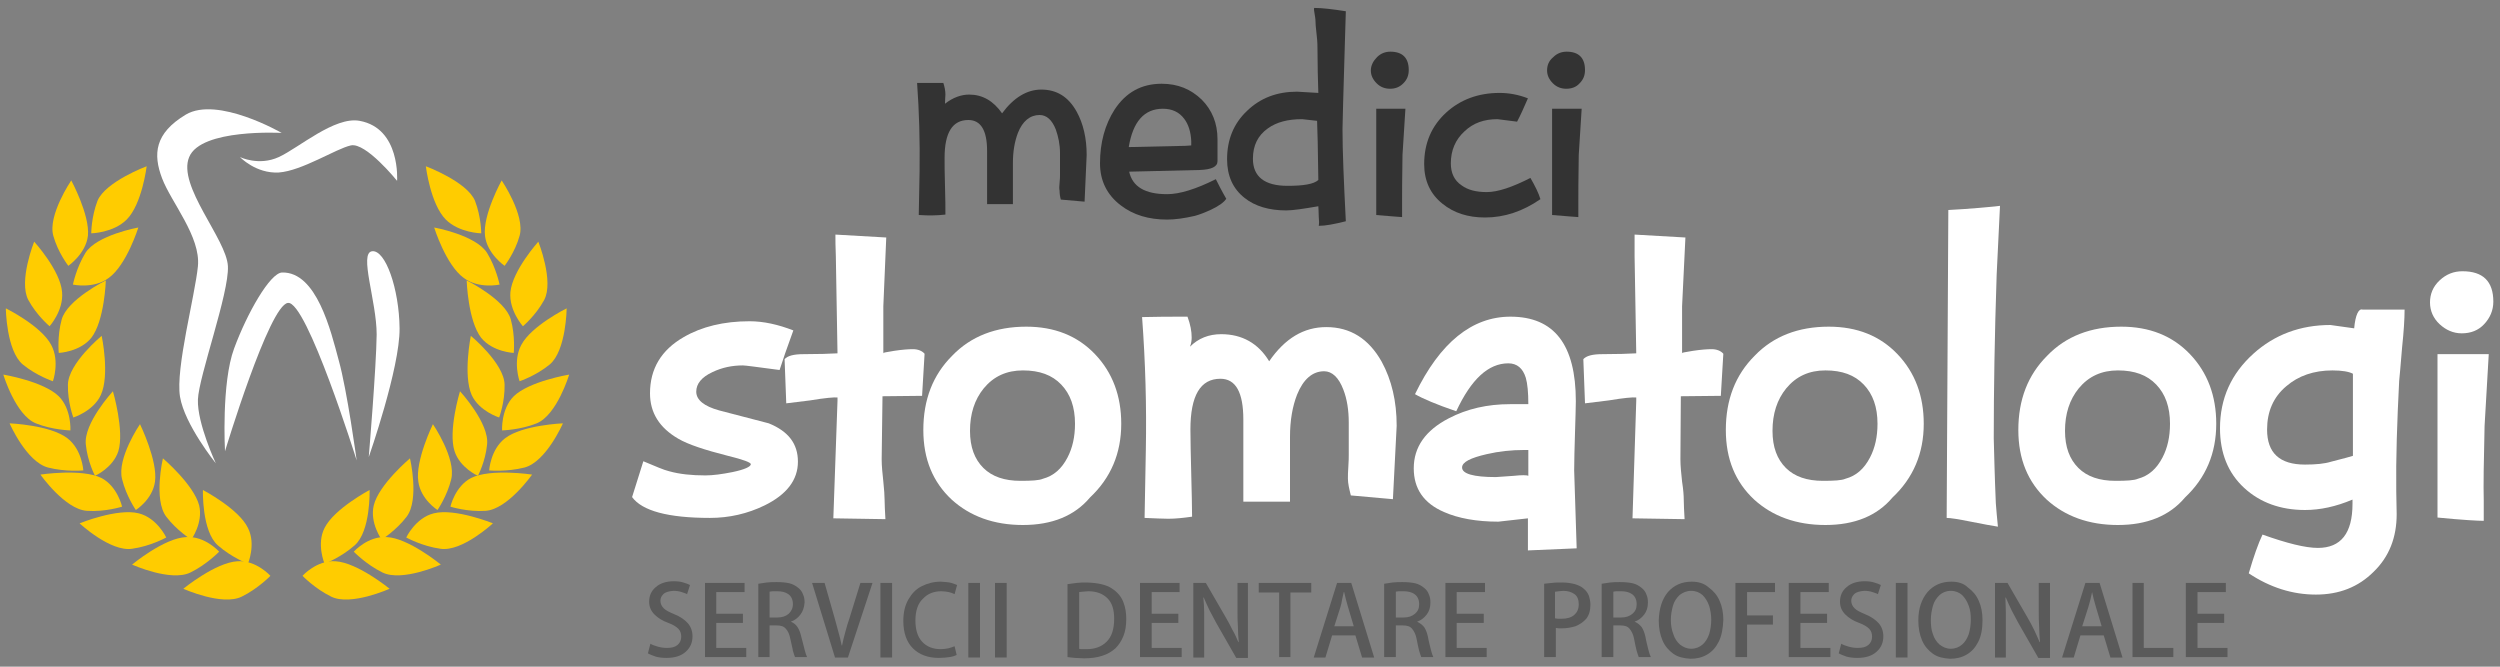
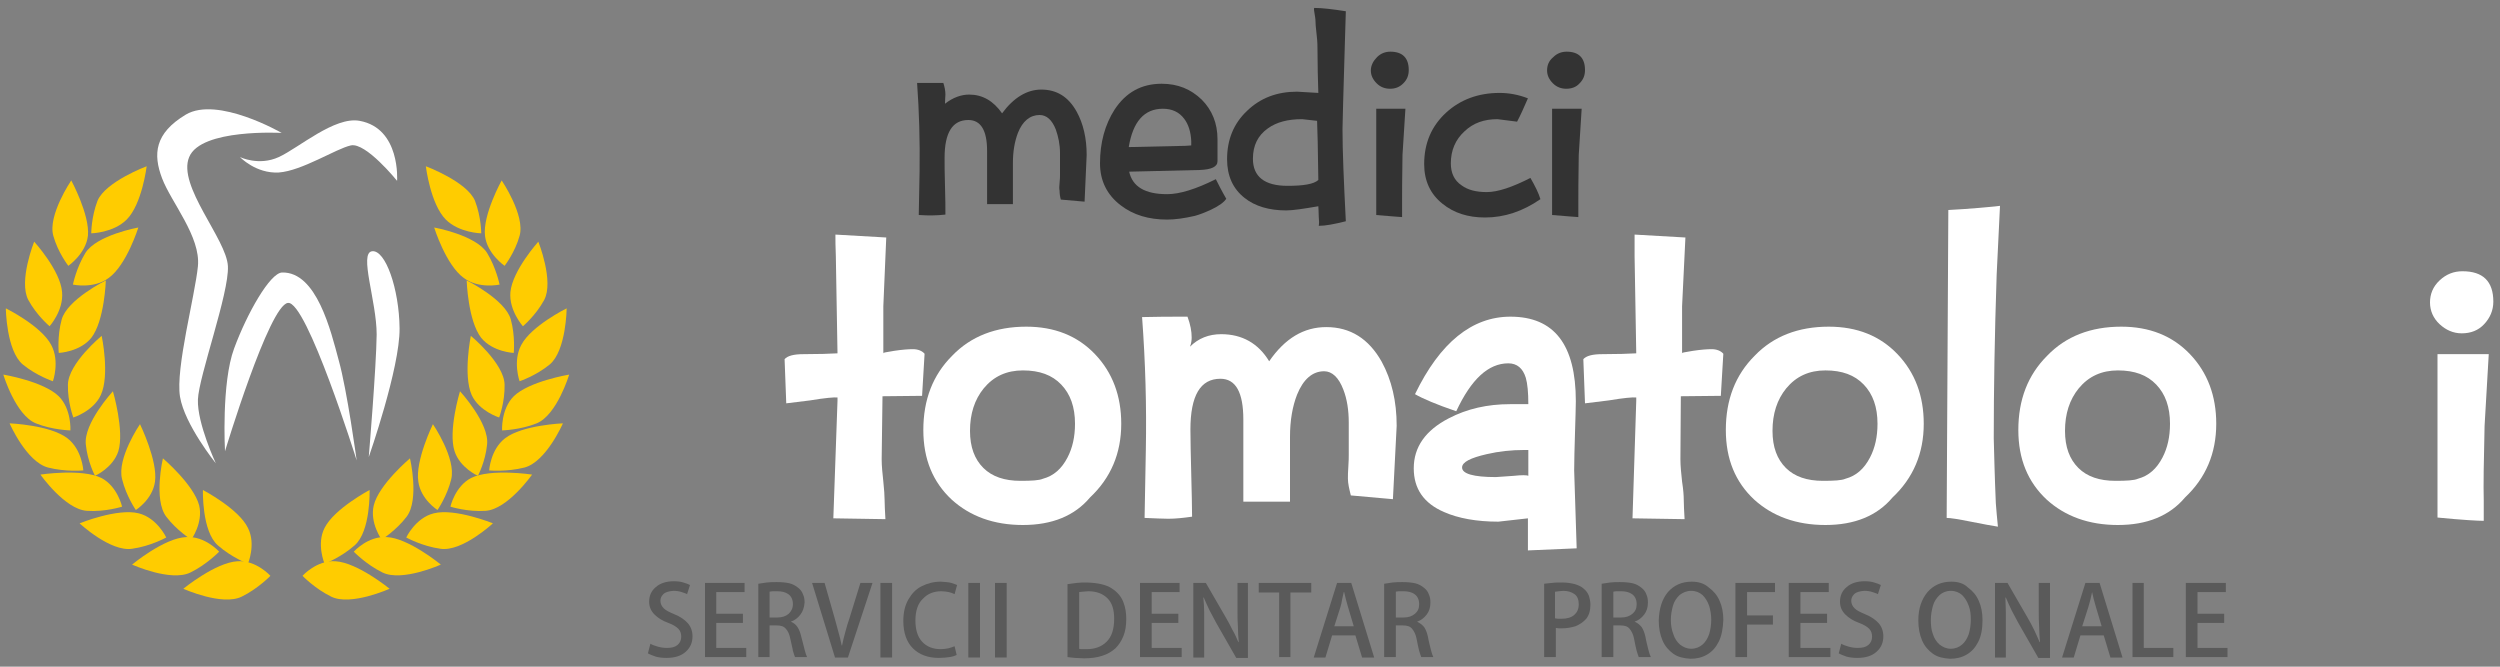
<svg xmlns="http://www.w3.org/2000/svg" version="1.1" id="Layer_1" x="0px" y="0px" viewBox="0 0 600 160" style="enable-background:new 0 0 600 160;" xml:space="preserve">
  <rect x="0" y="0" width="600" height="160" fill="#808080" stroke="none" />
  <style type="text/css">
	.st0{opacity:0.3;}
	.st1{fill-rule:evenodd;clip-rule:evenodd;}
	.st2{fill-rule:evenodd;clip-rule:evenodd;fill:#FFFFFF;}
	.st3{opacity:0.6;}
	.st4{fill-rule:evenodd;clip-rule:evenodd;fill:#FFCC00;}
</style>
  <g class="st0">
    <path class="st1" d="M165.6,140.4c-0.4-0.2-0.9-0.4-1.6-0.6c-0.6-0.2-1.4-0.3-2.3-0.3c-1.8,0-3.3,0.5-4.3,1.4   c-1.1,0.9-1.6,2.1-1.6,3.5c0,1.2,0.4,2.2,1.3,3.1c0.8,0.8,1.9,1.5,3.3,2c1.1,0.4,1.9,0.9,2.4,1.4c0.5,0.5,0.7,1.2,0.7,1.9   c0,0.8-0.3,1.5-0.9,2c-0.6,0.5-1.4,0.7-2.5,0.7c-0.8,0-1.5-0.1-2.2-0.3c-0.7-0.2-1.3-0.4-1.8-0.7l-0.6,2.3c0.5,0.3,1.1,0.5,1.9,0.8   c0.8,0.2,1.6,0.3,2.5,0.3c2.1,0,3.6-0.5,4.7-1.5c1.1-1,1.6-2.2,1.6-3.7c0-1.2-0.4-2.3-1.1-3.1c-0.7-0.8-1.8-1.6-3.3-2.2   c-1.2-0.5-2-0.9-2.5-1.4c-0.5-0.5-0.8-1.1-0.8-1.8c0-0.6,0.2-1.1,0.7-1.6c0.5-0.5,1.3-0.7,2.4-0.8c0.8,0,1.4,0.1,2,0.3   c0.5,0.2,1,0.3,1.3,0.5L165.6,140.4z" />
    <polygon class="st1" points="179.1,155.5 171.9,155.5 171.9,149.5 178.3,149.5 178.3,147.3 171.9,147.3 171.9,142.1 178.7,142.1    178.7,139.9 169.2,139.9 169.2,157.7 179.1,157.7  " />
    <path class="st1" d="M184.7,148.1V142c0.2,0,0.4-0.1,0.7-0.1c0.3,0,0.7,0,1.2,0c1,0,1.9,0.2,2.6,0.7c0.7,0.5,1.1,1.3,1.1,2.4   c0,1-0.4,1.7-1,2.3c-0.7,0.6-1.6,0.9-2.7,0.9H184.7z M189.8,149.2c0.9-0.3,1.7-0.9,2.3-1.7c0.6-0.8,0.9-1.7,1-2.9   c0-0.7-0.1-1.4-0.4-2c-0.2-0.6-0.6-1.1-1.1-1.5c-0.6-0.5-1.3-0.9-2.1-1.1s-1.9-0.3-3.1-0.3c-0.8,0-1.6,0-2.4,0.1   c-0.8,0.1-1.4,0.2-2,0.3v17.6h2.7v-7.6h1.7c1,0,1.7,0.2,2.2,0.8c0.5,0.5,0.9,1.4,1.1,2.5c0.2,1.1,0.5,2,0.6,2.8   c0.2,0.7,0.4,1.2,0.5,1.5h2.9c-0.2-0.4-0.4-1-0.6-1.8c-0.2-0.9-0.5-1.9-0.8-3.1c-0.2-0.9-0.5-1.7-0.9-2.3   C191,149.9,190.5,149.5,189.8,149.2L189.8,149.2z" />
    <path class="st1" d="M206.5,139.9l-2.6,8.4c-0.4,1.1-0.7,2.2-1,3.3c-0.3,1.1-0.6,2.2-0.8,3.3h-0.1c-0.2-1.1-0.5-2.2-0.8-3.3   c-0.3-1.1-0.6-2.2-0.9-3.3l-2.4-8.4h-3l5.5,17.9h3.1l5.9-17.9H206.5z" />
    <rect x="211.3" y="139.9" class="st1" width="2.8" height="17.9" />
    <path class="st1" d="M229.1,155.1c-0.4,0.2-0.9,0.3-1.5,0.5c-0.6,0.1-1.2,0.2-1.8,0.2c-1.9,0-3.4-0.6-4.5-1.8   c-1.1-1.2-1.6-2.9-1.6-5.1c0-2.3,0.6-4.1,1.8-5.2c1.1-1.2,2.6-1.8,4.4-1.8c0.7,0,1.3,0.1,1.8,0.2c0.5,0.1,1,0.3,1.4,0.5l0.6-2.2   c-0.3-0.1-0.7-0.3-1.4-0.5c-0.6-0.2-1.5-0.2-2.5-0.3c-1.7,0-3.2,0.4-4.6,1.1c-1.4,0.7-2.4,1.8-3.2,3.2c-0.8,1.4-1.2,3.1-1.2,5.1   c0,2.9,0.8,5.1,2.3,6.6c1.5,1.5,3.6,2.3,6.2,2.3c1,0,1.9-0.1,2.6-0.2c0.7-0.1,1.3-0.3,1.7-0.5L229.1,155.1z" />
    <rect x="232.4" y="139.9" class="st1" width="2.8" height="17.9" />
    <rect x="238.8" y="139.9" class="st1" width="2.8" height="17.9" />
    <path class="st1" d="M259,142.1c0.2,0,0.5-0.1,0.9-0.1c0.4,0,0.8-0.1,1.3-0.1c2,0,3.5,0.6,4.6,1.7s1.6,2.7,1.6,4.9   c0,2.5-0.6,4.3-1.8,5.5c-1.2,1.2-2.8,1.8-4.8,1.8c-0.3,0-0.6,0-1,0c-0.3,0-0.6,0-0.8-0.1V142.1z M256.2,157.7   c0.5,0.1,1.1,0.1,1.8,0.2c0.7,0,1.4,0.1,2.2,0.1c1.6,0,3.1-0.2,4.3-0.6c1.3-0.4,2.3-1,3.2-1.8c0.8-0.8,1.4-1.7,1.9-2.9   c0.5-1.2,0.7-2.6,0.7-4.2v0c0-1.4-0.2-2.7-0.7-4c-0.5-1.3-1.4-2.4-2.8-3.3c-1.4-0.9-3.3-1.3-5.9-1.4c-0.9,0-1.7,0-2.5,0.1   c-0.8,0.1-1.5,0.2-2.2,0.3V157.7z" />
    <polygon class="st1" points="283.6,155.5 276.4,155.5 276.4,149.5 282.8,149.5 282.8,147.3 276.4,147.3 276.4,142.1 283.1,142.1    283.1,139.9 273.6,139.9 273.6,157.7 283.6,157.7  " />
    <path class="st1" d="M299.5,139.9H297v6.6c0,1.4,0,2.7,0.1,4c0,1.2,0.1,2.4,0.2,3.6l-0.1,0c-0.4-0.9-0.8-1.9-1.4-2.9   c-0.5-1-1-2-1.6-3l-4.8-8.3h-3v17.9h2.6v-6.7c0-1.5,0-2.9,0-4.2c0-1.2-0.1-2.4-0.2-3.5l0.1,0c0.4,1,0.9,2,1.4,3.1   c0.5,1,1.1,2,1.6,3l4.8,8.4h2.8V139.9z" />
    <polygon class="st1" points="314.7,139.9 302.1,139.9 302.1,142.2 307,142.2 307,157.7 309.7,157.7 309.7,142.2 314.7,142.2  " />
    <path class="st1" d="M320.2,150.4l1.5-4.7c0.2-0.6,0.3-1.2,0.4-1.8l0.4-1.8h0.1l0.4,1.7c0.2,0.6,0.3,1.2,0.5,1.8l1.4,4.7H320.2z    M324.3,139.9h-3.4l-5.6,17.9h2.8l1.6-5.3h5.6l1.6,5.3h2.9L324.3,139.9z" />
    <path class="st1" d="M335,148.1V142c0.2,0,0.4-0.1,0.7-0.1c0.3,0,0.7,0,1.2,0c1,0,1.9,0.2,2.6,0.7c0.7,0.5,1.1,1.3,1.1,2.4   c0,1-0.3,1.7-1,2.3s-1.6,0.9-2.7,0.9H335z M340.1,149.2c0.9-0.3,1.7-0.9,2.3-1.7s0.9-1.7,0.9-2.9c0-0.7-0.1-1.4-0.4-2   c-0.2-0.6-0.6-1.1-1.1-1.5c-0.6-0.5-1.3-0.9-2.1-1.1c-0.9-0.2-1.9-0.3-3.1-0.3c-0.8,0-1.6,0-2.4,0.1c-0.8,0.1-1.4,0.2-2,0.3v17.6   h2.8v-7.6h1.7c1,0,1.7,0.2,2.2,0.8s0.9,1.4,1.1,2.5c0.2,1.1,0.4,2,0.6,2.8c0.2,0.7,0.4,1.2,0.5,1.5h2.9c-0.2-0.4-0.4-1-0.6-1.8   c-0.2-0.9-0.5-1.9-0.7-3.1c-0.2-0.9-0.5-1.7-0.9-2.3C341.3,149.9,340.7,149.5,340.1,149.2L340.1,149.2z" />
-     <polygon class="st1" points="356.8,155.5 349.6,155.5 349.6,149.5 356.1,149.5 356.1,147.3 349.6,147.3 349.6,142.1 356.4,142.1    356.4,139.9 346.9,139.9 346.9,157.7 356.8,157.7  " />
    <path class="st1" d="M373.4,142c0.2,0,0.4-0.1,0.7-0.1c0.3,0,0.7-0.1,1.1-0.1c1.1,0,2,0.3,2.7,0.8c0.7,0.5,1,1.4,1,2.4   c0,1.2-0.4,2-1.1,2.6c-0.7,0.6-1.7,0.9-3,0.9c-0.3,0-0.6,0-0.9,0c-0.3,0-0.5-0.1-0.7-0.1V142z M370.7,157.7h2.7v-7   c0.2,0,0.5,0.1,0.7,0.1c0.3,0,0.5,0,0.8,0c1.1,0,2.2-0.2,3.2-0.5c1-0.4,1.9-1,2.6-1.8c0.7-0.9,1-2,1-3.4c0-0.8-0.2-1.6-0.4-2.2   c-0.3-0.7-0.7-1.2-1.2-1.6c-0.5-0.5-1.2-0.8-2.1-1.1c-0.8-0.2-1.8-0.4-3-0.4c-0.9,0-1.8,0-2.5,0.1c-0.7,0.1-1.4,0.1-1.9,0.2V157.7z   " />
    <path class="st1" d="M387.2,148.1V142c0.2,0,0.4-0.1,0.7-0.1c0.3,0,0.7,0,1.2,0c1,0,1.9,0.2,2.6,0.7c0.7,0.5,1.1,1.3,1.1,2.4   c0,1-0.3,1.7-1,2.3c-0.7,0.6-1.6,0.9-2.7,0.9H387.2z M392.3,149.2c0.9-0.3,1.7-0.9,2.3-1.7c0.6-0.8,0.9-1.7,0.9-2.9   c0-0.7-0.1-1.4-0.4-2c-0.2-0.6-0.6-1.1-1.1-1.5c-0.6-0.5-1.3-0.9-2.1-1.1c-0.9-0.2-1.9-0.3-3.1-0.3c-0.8,0-1.6,0-2.4,0.1   c-0.8,0.1-1.4,0.2-2,0.3v17.6h2.8v-7.6h1.7c1,0,1.7,0.2,2.2,0.8s0.9,1.4,1.1,2.5c0.2,1.1,0.4,2,0.6,2.8c0.2,0.7,0.4,1.2,0.5,1.5   h2.9c-0.2-0.4-0.4-1-0.6-1.8c-0.2-0.9-0.5-1.9-0.7-3.1c-0.2-0.9-0.5-1.7-0.9-2.3C393.5,149.9,393,149.5,392.3,149.2L392.3,149.2z" />
    <path class="st1" d="M405.9,141.8c1.1,0,2,0.4,2.7,1c0.7,0.7,1.2,1.5,1.6,2.6c0.3,1,0.5,2.2,0.5,3.3c0,1.3-0.2,2.5-0.5,3.5   c-0.4,1.1-0.9,1.9-1.6,2.5c-0.7,0.6-1.6,1-2.7,1c-1.1,0-1.9-0.4-2.7-1c-0.7-0.6-1.3-1.5-1.6-2.5c-0.4-1-0.6-2.2-0.6-3.4   c0-1.2,0.2-2.3,0.5-3.4c0.3-1.1,0.9-1.9,1.6-2.6C403.9,142.2,404.8,141.8,405.9,141.8z M406,139.6c-2.4,0-4.3,0.9-5.7,2.5   c-1.4,1.7-2.1,3.9-2.2,6.8c0,1.8,0.3,3.4,0.9,4.8c0.6,1.4,1.5,2.4,2.6,3.2c1.1,0.8,2.5,1.1,4.1,1.2c1.5,0,2.8-0.3,4-1   c1.2-0.7,2.1-1.7,2.8-3.1c0.7-1.4,1-3.1,1.1-5.2c0-1.7-0.3-3.3-0.9-4.6c-0.6-1.4-1.5-2.4-2.6-3.2C409,140,407.6,139.6,406,139.6z" />
    <polygon class="st1" points="419.3,157.7 419.3,149.9 425.5,149.9 425.5,147.7 419.3,147.7 419.3,142.1 426,142.1 426,139.9    416.5,139.9 416.5,157.7  " />
    <polygon class="st1" points="439.3,155.5 432.1,155.5 432.1,149.5 438.5,149.5 438.5,147.3 432.1,147.3 432.1,142.1 438.9,142.1    438.9,139.9 429.3,139.9 429.3,157.7 439.3,157.7  " />
    <path class="st1" d="M451.4,140.4c-0.4-0.2-0.9-0.4-1.6-0.6c-0.6-0.2-1.4-0.3-2.3-0.3c-1.8,0-3.3,0.5-4.3,1.4   c-1.1,0.9-1.6,2.1-1.6,3.5c0,1.2,0.4,2.2,1.3,3.1c0.8,0.8,1.9,1.5,3.3,2c1.1,0.4,1.9,0.9,2.4,1.4c0.5,0.5,0.7,1.2,0.7,1.9   c0,0.8-0.3,1.5-0.9,2s-1.4,0.7-2.5,0.7c-0.8,0-1.5-0.1-2.2-0.3c-0.7-0.2-1.3-0.4-1.8-0.7l-0.6,2.3c0.5,0.3,1.1,0.5,1.9,0.8   c0.8,0.2,1.6,0.3,2.5,0.3c2.1,0,3.6-0.5,4.7-1.5c1.1-1,1.6-2.2,1.6-3.7c0-1.2-0.4-2.3-1.1-3.1c-0.7-0.8-1.8-1.6-3.3-2.2   c-1.2-0.5-2-0.9-2.5-1.4s-0.8-1.1-0.8-1.8c0-0.6,0.2-1.1,0.7-1.6c0.5-0.5,1.3-0.7,2.4-0.8c0.8,0,1.4,0.1,2,0.3   c0.5,0.2,1,0.3,1.3,0.5L451.4,140.4z" />
-     <rect x="455" y="139.9" class="st1" width="2.8" height="17.9" />
    <path class="st1" d="M468.2,141.8c1.1,0,2,0.4,2.7,1c0.7,0.7,1.2,1.5,1.6,2.6c0.4,1,0.5,2.2,0.5,3.3c0,1.3-0.2,2.5-0.5,3.5   c-0.4,1.1-0.9,1.9-1.6,2.5c-0.7,0.6-1.6,1-2.7,1c-1.1,0-1.9-0.4-2.7-1c-0.7-0.6-1.3-1.5-1.6-2.5c-0.4-1-0.5-2.2-0.5-3.4   c0-1.2,0.2-2.3,0.5-3.4c0.3-1.1,0.9-1.9,1.6-2.6C466.2,142.2,467.1,141.8,468.2,141.8z M468.3,139.6c-2.4,0-4.3,0.9-5.7,2.5   c-1.4,1.7-2.2,3.9-2.2,6.8c0,1.8,0.3,3.4,0.9,4.8c0.6,1.4,1.5,2.4,2.6,3.2c1.1,0.8,2.5,1.1,4.1,1.2c1.5,0,2.8-0.3,4-1   c1.2-0.7,2.1-1.7,2.8-3.1c0.7-1.4,1-3.1,1-5.2c0-1.7-0.3-3.3-0.9-4.6c-0.6-1.4-1.5-2.4-2.6-3.2C471.3,140,469.9,139.6,468.3,139.6z   " />
    <path class="st1" d="M491.9,139.9h-2.6v6.6c0,1.4,0,2.7,0.1,4c0,1.2,0.1,2.4,0.2,3.6l-0.1,0c-0.4-0.9-0.8-1.9-1.3-2.9   c-0.5-1-1-2-1.6-3l-4.8-8.3h-3v17.9h2.6v-6.7c0-1.5,0-2.9,0-4.2c0-1.2-0.1-2.4-0.1-3.5l0.1,0c0.4,1,0.9,2,1.4,3.1   c0.5,1,1.1,2,1.6,3l4.8,8.4h2.8V139.9z" />
    <path class="st1" d="M499.7,150.4l1.5-4.7c0.2-0.6,0.3-1.2,0.5-1.8l0.4-1.8h0l0.4,1.7c0.2,0.6,0.3,1.2,0.5,1.8l1.4,4.7H499.7z    M503.9,139.9h-3.4l-5.6,17.9h2.8l1.6-5.3h5.6l1.6,5.3h2.9L503.9,139.9z" />
    <polygon class="st1" points="521.6,155.5 514.5,155.5 514.5,139.9 511.8,139.9 511.8,157.7 521.6,157.7  " />
    <polygon class="st1" points="534.6,155.5 527.4,155.5 527.4,149.5 533.8,149.5 533.8,147.3 527.4,147.3 527.4,142.1 534.2,142.1    534.2,139.9 524.6,139.9 524.6,157.7 534.6,157.7  " />
  </g>
  <g>
-     <path class="st2" d="M167.1,94c0-1.9,1.3-3.5,3.9-4.7c2.3-1.1,4.7-1.6,7.3-1.6c0.6,0,3.5,0.4,8.8,1.1c0.7-2.2,1.8-5.4,3.3-9.5   c-3.6-1.4-7.1-2.2-10.5-2.2c-6.2,0-11.5,1.3-15.8,3.8c-5.4,3.1-8.1,7.6-8.1,13.5c0,4.7,2.3,8.3,6.8,10.9c2.4,1.4,6.4,2.7,11.9,4.1   c3.7,0.9,5.5,1.6,5.5,2c0,0.6-1.5,1.3-4.4,1.9c-2.5,0.5-4.7,0.8-6.5,0.8c-3.3,0-6.2-0.3-8.7-1c-1.3-0.3-3.3-1.2-6.2-2.4l-2.7,8.6   c2.4,3.3,8.6,5,18.7,5c4.6,0,9-1,13.1-3c5.3-2.6,8-6.1,8-10.5c0-4.3-2.3-7.3-7-9.2l-11.9-3.1C169,97.5,167.1,96,167.1,94z" />
    <path class="st2" d="M211.8,95.1l9.5-0.1l0.6-10.1c-0.6-0.7-1.6-1.1-2.8-1.1c-1,0-2.5,0.1-4.5,0.4c-2,0.3-2.9,0.5-2.6,0.6V73.5   l0.7-16.5l-12.2-0.7c0,1.2,0,2.9,0.1,5.2l0.4,23.3c-1.8,0.1-4.6,0.2-8.2,0.2c-2.3,0-3.8,0.4-4.5,1.2l0.4,10.6l5.7-0.7   c3.6-0.6,5.9-0.8,6.6-0.7c0-0.1,0,0.2,0,0.8l-1,28.2l12.5,0.2c-0.1-1.9-0.2-3.5-0.2-4.7c0-0.9-0.1-2.4-0.3-4.3   c-0.2-1.9-0.4-3.7-0.4-5.4L211.8,95.1z" />
    <path class="st2" d="M221.6,103.2c0,7,2.3,12.5,6.8,16.7c4.4,4,10.1,6.1,17.1,6.1c7,0,12.4-2.2,16.1-6.6c5-4.7,7.5-10.6,7.5-17.7   c0-6.7-2.1-12.3-6.3-16.7c-4.2-4.4-9.7-6.6-16.5-6.6c-7.3,0-13.3,2.3-17.8,7C223.9,90,221.6,95.9,221.6,103.2z M244.9,115.4   c-3.8,0-6.8-1-8.9-3.1c-2.1-2.1-3.2-5-3.2-8.9c0-4.1,1.1-7.5,3.3-10.2c2.4-2.9,5.5-4.3,9.4-4.3c4,0,7,1.1,9.2,3.4   c2.2,2.3,3.3,5.4,3.3,9.4c0,3.1-0.6,5.8-1.8,8.1c-1.4,2.7-3.3,4.4-5.9,5.1C249.4,115.3,247.6,115.4,244.9,115.4z" />
    <path class="st2" d="M286,81c0-1.5-0.3-3.1-1-5c-4,0-7.6,0-10.9,0.1c0.8,10.8,1.1,21.4,0.9,31.9l-0.3,16.3c2.6,0.1,4.5,0.2,5.7,0.2   c1.7,0,3.6-0.2,5.7-0.5c0-2.4-0.1-5.8-0.2-10.2c-0.1-4.4-0.2-8-0.2-10.7c0-8.2,2.4-12.2,7.2-12.2c3.7,0,5.5,3.3,5.5,9.8v19.7h11.2   v-15.6c0-3.9,0.6-7.3,1.7-10.1c1.5-3.7,3.7-5.6,6.5-5.6c1.9,0,3.5,1.5,4.6,4.4c0.9,2.3,1.3,5,1.3,7.9v7.8c0,0.5,0,1.4-0.1,2.8   c-0.1,1.2-0.1,2.2-0.1,2.9c0,1.1,0.3,2.4,0.7,4l10.1,0.9l0.9-17.6c0-5.9-1.2-11-3.6-15.4c-3.1-5.5-7.5-8.3-13.3-8.3   c-5.4,0-9.9,2.7-13.7,8.2c-2.6-4.3-6.5-6.5-11.5-6.5c-3,0-5.5,1-7.5,3C285.9,82.4,286,81.7,286,81z" />
    <path class="st2" d="M362.5,76c-9.2,0-16.9,6.2-22.9,18.6c1.9,1.1,5.2,2.5,9.9,4.1c3.6-7.7,7.7-11.5,12.5-11.5   c2.1,0,3.5,1.2,4.2,3.5c0.4,1.4,0.6,3.5,0.6,6.3h-4.4c-5.4,0-10.3,1.1-14.7,3.4c-5.6,2.9-8.4,6.9-8.4,12c0,4.9,2.4,8.4,7.3,10.5   c3.4,1.5,7.8,2.3,13,2.3l7.1-0.8v2.7v5l11.7-0.5l-0.6-18.7c0-2.4,0.1-5.4,0.2-9c0.1-3.6,0.2-6.1,0.2-7.6   C378.2,82.7,373,76,362.5,76z M365.7,108c0.8,0,1.1,0,1.1,0v6.2c-0.4-0.2-1.6-0.2-3.5,0l-4.3,0.3c-5.4,0-8.1-0.8-8.1-2.3   c0-1.3,2-2.3,5.9-3.2C359.8,108.3,362.8,108,365.7,108z" />
    <path class="st2" d="M403.4,95.1L413,95l0.6-10.1c-0.6-0.7-1.6-1.1-2.8-1.1c-1,0-2.5,0.1-4.5,0.4c-2,0.3-2.9,0.5-2.6,0.6V73.5   l0.8-16.5l-12.2-0.7c0,1.2,0,2.9,0,5.2l0.4,23.3c-1.8,0.1-4.6,0.2-8.2,0.2c-2.3,0-3.8,0.4-4.5,1.2l0.4,10.6l5.7-0.7   c3.6-0.6,5.8-0.8,6.6-0.7c0-0.1,0,0.2,0,0.8l-0.9,28.2l12.5,0.2c-0.1-1.9-0.2-3.5-0.2-4.7c0-0.9-0.1-2.4-0.4-4.3   c-0.2-1.9-0.4-3.7-0.4-5.4L403.4,95.1z" />
    <path class="st2" d="M414.2,103.2c0,7,2.3,12.5,6.8,16.7c4.4,4,10.1,6.1,17.1,6.1c7,0,12.4-2.2,16.1-6.6c5-4.7,7.5-10.6,7.5-17.7   c0-6.7-2.1-12.3-6.3-16.7c-4.2-4.4-9.7-6.6-16.5-6.6c-7.3,0-13.3,2.3-17.8,7C416.5,90,414.2,95.9,414.2,103.2z M437.5,115.4   c-3.8,0-6.8-1-8.9-3.1c-2.1-2.1-3.2-5-3.2-8.9c0-4.1,1.1-7.5,3.3-10.2c2.4-2.9,5.5-4.3,9.4-4.3c4,0,7,1.1,9.2,3.4   c2.2,2.3,3.3,5.4,3.3,9.4c0,3.1-0.6,5.8-1.8,8.1c-1.4,2.7-3.3,4.4-5.9,5.1C442,115.3,440.2,115.4,437.5,115.4z" />
    <path class="st2" d="M467.6,50.4l-0.4,73.9c0.9,0,2.8,0.3,5.8,0.9c3,0.6,5.2,1,6.5,1.2c-0.2-2.2-0.4-4-0.5-5.6   c-0.3-6.9-0.4-12.1-0.5-15.6c0-11.4,0.2-24.5,0.7-39.3l0.8-16.5c-1.4,0.2-3.1,0.3-5.1,0.5C472.3,50.1,469.9,50.3,467.6,50.4z" />
    <path class="st2" d="M484.4,103.2c0,7,2.3,12.5,6.8,16.7c4.4,4,10.1,6.1,17.1,6.1c7,0,12.4-2.2,16.1-6.6c5-4.7,7.5-10.6,7.5-17.7   c0-6.7-2.1-12.3-6.3-16.7c-4.2-4.4-9.7-6.6-16.5-6.6c-7.3,0-13.3,2.3-17.8,7C486.7,90,484.4,95.9,484.4,103.2z M507.7,115.4   c-3.8,0-6.8-1-8.9-3.1c-2.1-2.1-3.2-5-3.2-8.9c0-4.1,1.1-7.5,3.3-10.2c2.4-2.9,5.5-4.3,9.4-4.3c4,0,7,1.1,9.2,3.4   c2.2,2.3,3.3,5.4,3.3,9.4c0,3.1-0.6,5.8-1.8,8.1c-1.4,2.7-3.3,4.4-5.9,5.1C512.2,115.3,510.4,115.4,507.7,115.4z" />
-     <path class="st2" d="M565,78.8l-5.7-0.8c-7.2,0-13.4,2.3-18.5,6.9c-5.3,4.8-8,10.7-8,17.9c0,5.9,1.9,10.7,5.8,14.3   c3.8,3.5,8.7,5.3,14.6,5.3c3.6,0,7.4-0.8,11.4-2.5v1c0,7.1-2.8,10.6-8.3,10.6c-3,0-7.4-1.1-13.3-3.2c-1,2.1-2.1,5.2-3.3,9.3   c5.1,3.4,10.5,5.1,16.1,5.1s10.2-1.8,13.9-5.5c3.7-3.6,5.5-8.2,5.5-13.8l-0.1-5.5c-0.1-7.8,0.2-16.7,0.7-26.5   c0.1-0.7,0.3-3.4,0.7-8c0.4-3.8,0.6-6.8,0.6-9.1h-10.1C566.1,74,565.3,75.5,565,78.8z M553.2,111.5c-6.1,0-9.1-2.8-9.1-8.4   c0-4.3,1.5-7.8,4.6-10.4c2.9-2.5,6.6-3.8,11.1-3.8c2.3,0,4,0.3,4.9,0.8v19.7c-0.3,0.1-2,0.6-5.2,1.4   C557.9,111.3,555.8,111.5,553.2,111.5z" />
    <path class="st2" d="M583.2,72.6c0,2,0.8,3.8,2.3,5.2c1.5,1.4,3.3,2.2,5.3,2.2c2.2,0,4-0.7,5.4-2.2s2.2-3.3,2.2-5.4   c0-4.9-2.5-7.3-7.4-7.3c-2.1,0-3.9,0.7-5.5,2.2C583.9,68.8,583.2,70.6,583.2,72.6z M584.9,124.2c6.1,0.6,9.9,0.8,11.2,0.8   c0-1.1,0-2.7,0-4.8c-0.1-3.7,0-9.7,0.2-18l1-17.2h-12.3V124.2z" />
  </g>
  <g class="st3">
    <path class="st1" d="M226.9,22.7c0-0.9-0.2-1.9-0.5-2.8c-2.8,0-4.9,0-6.3,0c0.5,6.9,0.7,14,0.6,21.2l-0.2,10.5   c1.4,0.1,2.4,0.1,3.2,0.1c1.1,0,2.2-0.1,3.2-0.2c0-1.5,0-3.8-0.1-6.8c-0.1-3-0.1-5.3-0.1-6.8c0-6.1,1.9-9.1,5.7-9.1   c3,0,4.5,2.5,4.5,7.4v12.8h6.2v-9.9c0-2.7,0.4-5.1,1.2-7.2c1.1-2.8,2.9-4.3,5.2-4.3c1.7,0,3,1.2,3.9,3.5c0.6,1.7,1,3.6,1,5.6v5.3   c0,0.3,0,1-0.1,1.9c-0.1,0.8-0.1,1.4,0,1.9c0,0.7,0.1,1.4,0.3,2.1c1.4,0.1,3.3,0.3,5.7,0.5l0.5-11.2c0-4-0.8-7.5-2.4-10.4   c-2-3.6-4.8-5.3-8.5-5.3c-3.4,0-6.6,1.9-9.4,5.7c-2.1-3-4.7-4.5-7.9-4.5c-1.9,0-3.9,0.7-5.8,2.2C226.8,23.9,226.9,23.1,226.9,22.7z   " />
    <path class="st1" d="M271,41.2c0.8,3.6,3.8,5.4,9.1,5.4c3,0,6.9-1.2,11.7-3.6c0.6,1.2,1.4,2.8,2.5,4.7c-0.5,0.8-1.7,1.7-3.6,2.6   c-1.5,0.7-2.8,1.2-3.9,1.5c-2.6,0.6-4.8,0.9-6.7,0.9c-4.4,0-8.1-1.1-11.1-3.4c-3.3-2.5-5-5.9-5-10.1c0-5,1.2-9.3,3.5-12.9   c2.7-4.1,6.4-6.2,11.3-6.2c3.9,0,7,1.3,9.6,3.8c2.5,2.5,3.8,5.7,3.8,9.5v5.3c0,1.3-1.4,2-4.3,2.1L271,41.2z M270.9,35.3l13.6-0.3   c0.5,0,1-0.1,1.4-0.1v-1c-0.1-2.3-0.7-4.1-1.7-5.4c-1.2-1.6-2.9-2.4-5.1-2.4C274.6,26.1,271.9,29.2,270.9,35.3z" />
    <path class="st1" d="M316.4,49.5c0,0.4,0.1,1.2,0.1,2.5c0.1,1,0.1,1.7,0,2.2c1.6,0,3.7-0.4,6.5-1.1c-0.5-9.7-0.8-17-0.8-22.1   c0-1.1,0.2-8.3,0.6-21.7l0.2-6.6c-3.2-0.5-5.7-0.8-7.6-0.8c-0.1,0.3,0,0.8,0.1,1.4c0.1,0.7,0.2,1.1,0.2,1.4c0,0.8,0.1,2,0.3,3.7   c0.2,1.6,0.2,2.8,0.2,3.7c0,3.6,0.1,7,0.2,10.2c-3-0.2-4.7-0.3-5.1-0.3c-4.8,0-8.8,1.5-12,4.6c-3.2,3-4.8,6.9-4.8,11.6   c0,4,1.4,7.1,4.2,9.3c2.5,2,5.9,3,10,3C310.3,50.5,312.9,50.1,316.4,49.5z M300.7,38.1c0-3.2,1.2-5.6,3.6-7.3   c2.1-1.5,4.8-2.2,8.2-2.2l3.6,0.4c0.1,2,0.2,6.7,0.3,14.2c-1.1,1-3.6,1.4-7.4,1.4C303.5,44.6,300.7,42.4,300.7,38.1z" />
    <path class="st1" d="M329,16.9c0,1.2,0.5,2.2,1.4,3.1c0.9,0.9,2,1.3,3.2,1.3c1.3,0,2.3-0.4,3.2-1.3c0.9-0.9,1.3-1.9,1.3-3.2   c0-2.9-1.5-4.4-4.4-4.4c-1.2,0-2.3,0.4-3.2,1.3S329,15.7,329,16.9z M330.2,51.6c3.8,0.3,5.9,0.5,6.3,0.5c0-0.4,0-1.5,0-3.1   c0-2.2,0-6.1,0.1-11.8l0.7-11.1h-7V51.6z" />
    <path class="st1" d="M356.8,46.1c-2.5,0-4.5-0.5-6-1.6c-1.8-1.2-2.6-3-2.6-5.3c0-3.1,1.1-5.7,3.3-7.7c2.1-2,4.7-2.9,7.9-2.9   l4.7,0.6c0.8-1.5,1.6-3.3,2.6-5.6c-2.3-0.9-4.6-1.3-6.8-1.3c-5.1,0-9.4,1.6-12.8,4.7c-3.5,3.2-5.3,7.3-5.3,12.4   c0,4,1.5,7.2,4.4,9.5c2.7,2.2,6.1,3.3,10.2,3.3c4.7,0,9.1-1.5,13.3-4.4c-0.4-1.4-1.3-3.2-2.4-5.1C363,44.9,359.5,46.1,356.8,46.1z" />
    <path class="st1" d="M371.3,16.9c0,1.2,0.5,2.2,1.4,3.1c0.9,0.9,2,1.3,3.2,1.3c1.3,0,2.4-0.4,3.2-1.3c0.9-0.9,1.3-1.9,1.3-3.2   c0-2.9-1.5-4.4-4.4-4.4c-1.2,0-2.3,0.4-3.2,1.3C371.7,14.6,371.3,15.7,371.3,16.9z M372.5,51.6c3.8,0.3,5.9,0.5,6.3,0.5   c0-0.4,0-1.5,0-3.1c0-2.2,0-6.1,0.1-11.8l0.7-11.1h-7.1V51.6z" />
  </g>
  <g>
    <path class="st4" d="M35.2,39.9c0,0-9.9,3.7-11.8,8.3c-1.5,3.9-1.5,7.8-1.5,7.8s5.3-0.1,8.5-3.3C34.1,49,35.2,39.9,35.2,39.9z" />
    <path class="st4" d="M17.1,43.3c0,0-5.7,8.4-4.3,13.3c1.1,4,3.6,7.2,3.6,7.2s4.2-2.9,4.7-7.2C21.6,51.6,17.1,43.3,17.1,43.3z" />
    <path class="st4" d="M8.2,58c0,0-3.8,9.5-1.4,14c2,3.7,5.1,6.3,5.1,6.3s3.4-3.8,3-8.2C14.5,64.9,8.2,58,8.2,58z" />
    <path class="st4" d="M1.4,74c0,0,0.1,10.2,4.1,13.5c3.3,2.7,7.2,4,7.2,4s1.7-4.8-0.4-8.7C9.9,78.2,1.4,74,1.4,74z" />
    <path class="st4" d="M0.8,89.9c0,0,2.9,9.7,7.8,11.7c4,1.6,8.3,1.7,8.3,1.7s0.3-5.1-2.8-8.2C10.4,91.5,0.8,89.9,0.8,89.9z" />
    <path class="st4" d="M2.3,101.6c0,0,4,9.2,9.2,10.6c4.2,1.1,8.5,0.7,8.5,0.7s-0.3-5-3.8-7.7C12.1,102,2.3,101.6,2.3,101.6z" />
    <path class="st4" d="M9.7,113.9c0,0,5.9,8.4,11.2,8.7c4.3,0.3,8.4-1,8.4-1s-1.1-4.9-5-6.9C19.6,112.4,9.7,113.9,9.7,113.9z" />
    <path class="st4" d="M19.1,125.6c0,0,7.4,6.9,12.6,6.1c4.4-0.6,8.2-2.7,8.2-2.7s-2.2-4.7-6.6-5.8C28.2,121.9,19.1,125.6,19.1,125.6   z" />
    <path class="st4" d="M31.7,135.5c0,0,9.3,4.2,14,1.9c3.9-1.9,6.9-5,6.9-5s-3.4-3.8-7.9-3.5C39.4,129.1,31.7,135.5,31.7,135.5z" />
    <path class="st4" d="M44,141.3c0,0,9.3,4.2,14,1.9c3.9-1.9,6.9-5,6.9-5s-3.4-3.8-7.9-3.5C51.7,135,44,141.3,44,141.3z" />
    <path class="st4" d="M33.2,54.6c0,0-10,1.8-12.7,6.1c-2.2,3.6-3,7.6-3,7.6s5,1.1,8.6-1.6C30.4,63.6,33.2,54.6,33.2,54.6z" />
    <path class="st4" d="M25.4,67.3c0,0-9.3,4.6-10.6,9.4c-1.1,4-0.7,8-0.7,8s5-0.2,7.8-3.6C25.1,77,25.4,67.3,25.4,67.3z" />
    <path class="st4" d="M24.4,80.6c0,0-8,6.6-8.1,11.7c-0.1,4.2,1.3,7.9,1.3,7.9s4.8-1.5,6.6-5.4C26.4,90,24.4,80.6,24.4,80.6z" />
    <path class="st4" d="M27.1,93.9c0,0-7.1,7.7-6.5,12.8c0.4,4.1,2.2,7.5,2.2,7.5s4.3-1.9,5.6-5.9C29.9,103.4,27.1,93.9,27.1,93.9z" />
    <path class="st4" d="M33.6,101.8c0,0-5.6,8.2-4.3,13.2c1,4.1,3.3,7.4,3.3,7.4s4-2.5,4.6-6.8C37.9,110.6,33.6,101.8,33.6,101.8z" />
    <path class="st4" d="M39.1,110c0,0-2.3,9.9,0.8,14c2.5,3.3,6,5.5,6,5.5s2.9-4,1.9-8.2C46.5,116.3,39.1,110,39.1,110z" />
    <path class="st4" d="M48.7,117.6c0,0-0.3,9.9,3.6,13.3c3.3,2.9,7.2,4.4,7.2,4.4s2-4.7,0-8.6C57.3,122.1,48.7,117.6,48.7,117.6z" />
    <path class="st4" d="M102.2,39.9c0,0,9.9,3.7,11.8,8.3c1.5,3.9,1.5,7.8,1.5,7.8s-5.3-0.1-8.5-3.3C103.3,49,102.2,39.9,102.2,39.9z" />
    <path class="st4" d="M120.4,43.3c0,0,5.7,8.4,4.3,13.3c-1.1,4-3.6,7.2-3.6,7.2s-4.2-2.9-4.7-7.2C115.8,51.6,120.4,43.3,120.4,43.3z   " />
    <path class="st4" d="M129.2,58c0,0,3.8,9.5,1.4,14c-2,3.7-5.1,6.3-5.1,6.3s-3.4-3.8-3-8.2C123,64.9,129.2,58,129.2,58z" />
    <path class="st4" d="M136,74c0,0-0.1,10.2-4.1,13.5c-3.3,2.7-7.2,4-7.2,4s-1.7-4.8,0.4-8.7C127.5,78.2,136,74,136,74z" />
    <path class="st4" d="M136.6,89.9c0,0-2.9,9.7-7.8,11.7c-4,1.6-8.3,1.7-8.3,1.7s-0.3-5.1,2.8-8.2C127,91.5,136.6,89.9,136.6,89.9z" />
    <path class="st4" d="M135.1,101.6c0,0-4,9.2-9.2,10.6c-4.3,1.1-8.5,0.7-8.5,0.7s0.3-5,3.8-7.7C125.3,102,135.1,101.6,135.1,101.6z" />
    <path class="st4" d="M127.7,113.9c0,0-5.9,8.4-11.2,8.7c-4.3,0.3-8.4-1-8.4-1s1.1-4.9,5-6.9C117.8,112.4,127.7,113.9,127.7,113.9z" />
    <path class="st4" d="M118.3,125.6c0,0-7.4,6.9-12.6,6.1c-4.4-0.6-8.2-2.7-8.2-2.7s2.2-4.7,6.6-5.8   C109.2,121.9,118.3,125.6,118.3,125.6z" />
    <path class="st4" d="M105.8,135.5c0,0-9.3,4.2-14,1.9c-3.9-1.9-6.9-5-6.9-5s3.4-3.8,7.9-3.5C98,129.1,105.8,135.5,105.8,135.5z" />
    <path class="st4" d="M93.5,141.3c0,0-9.3,4.2-14,1.9c-3.9-1.9-6.9-5-6.9-5s3.4-3.8,7.9-3.5C85.8,135,93.5,141.3,93.5,141.3z" />
    <path class="st4" d="M104.2,54.6c0,0,10,1.8,12.7,6.1c2.2,3.6,3,7.6,3,7.6s-5,1.1-8.6-1.6C107,63.6,104.2,54.6,104.2,54.6z" />
    <path class="st4" d="M112,67.3c0,0,9.3,4.6,10.6,9.4c1.1,4,0.7,8,0.7,8s-5-0.2-7.8-3.6C112.3,77,112,67.3,112,67.3z" />
    <path class="st4" d="M113,80.6c0,0,8,6.6,8.1,11.7c0.1,4.2-1.3,7.9-1.3,7.9s-4.8-1.5-6.6-5.4C111.1,90,113,80.6,113,80.6z" />
    <path class="st4" d="M110.4,93.9c0,0,7.1,7.7,6.5,12.8c-0.4,4.1-2.2,7.5-2.2,7.5s-4.3-1.9-5.6-5.9   C107.5,103.4,110.4,93.9,110.4,93.9z" />
    <path class="st4" d="M103.9,101.8c0,0,5.6,8.2,4.4,13.2c-1,4.1-3.3,7.4-3.3,7.4s-4-2.5-4.6-6.8C99.6,110.6,103.9,101.8,103.9,101.8   z" />
    <path class="st4" d="M98.4,110c0,0,2.3,9.9-0.8,14c-2.5,3.3-6,5.5-6,5.5s-2.9-4-1.9-8.2C90.9,116.3,98.4,110,98.4,110z" />
    <path class="st4" d="M88.7,117.6c0,0,0.3,9.9-3.6,13.3c-3.3,2.9-7.2,4.4-7.2,4.4s-2-4.7,0-8.6C80.2,122.1,88.7,117.6,88.7,117.6z" />
  </g>
  <g>
    <path class="st2" d="M67.6,31.9c0,0-15.4-8.9-23-4.4c-7.5,4.5-7.9,9.5-5.7,15.3c2.2,5.8,9.3,14,8.6,21.1   c-0.7,7.1-5.4,24.5-4.3,31.3c1.1,6.7,8.6,16,8.6,16s-4.5-9.6-4.3-15.3c0.2-5.6,7.5-25.5,7.2-32s-12.2-19.3-9.3-26.2   C48.2,30.8,67.6,31.9,67.6,31.9z" />
    <path class="st2" d="M57.6,37.7c0,0,4.5,2.2,9.3,0c4.8-2.2,13.4-9.8,19.4-8.7c9.9,1.8,9,14.4,9,14.4s-7.5-9.3-11.1-8.5   S72.5,41,66.9,41.4C61.4,41.7,57.6,37.7,57.6,37.7z" />
    <path class="st2" d="M54,108.3c0,0-0.9-16.4,2.2-24.7c3.1-8.4,8.6-18.1,11.5-18.2c8.3-0.2,11.7,14,13.6,21.1c2,7.1,4.3,24,4.3,24   s-12-38.4-16.5-37.8C64.6,73.2,54,108.3,54,108.3z" />
    <path class="st2" d="M88.5,109.7c0,0,7.5-21.4,7.4-30.9s-3.4-18.9-6.6-18.5s1.1,12,1.1,20C90.3,88.3,88.5,109.7,88.5,109.7z" />
  </g>
</svg>